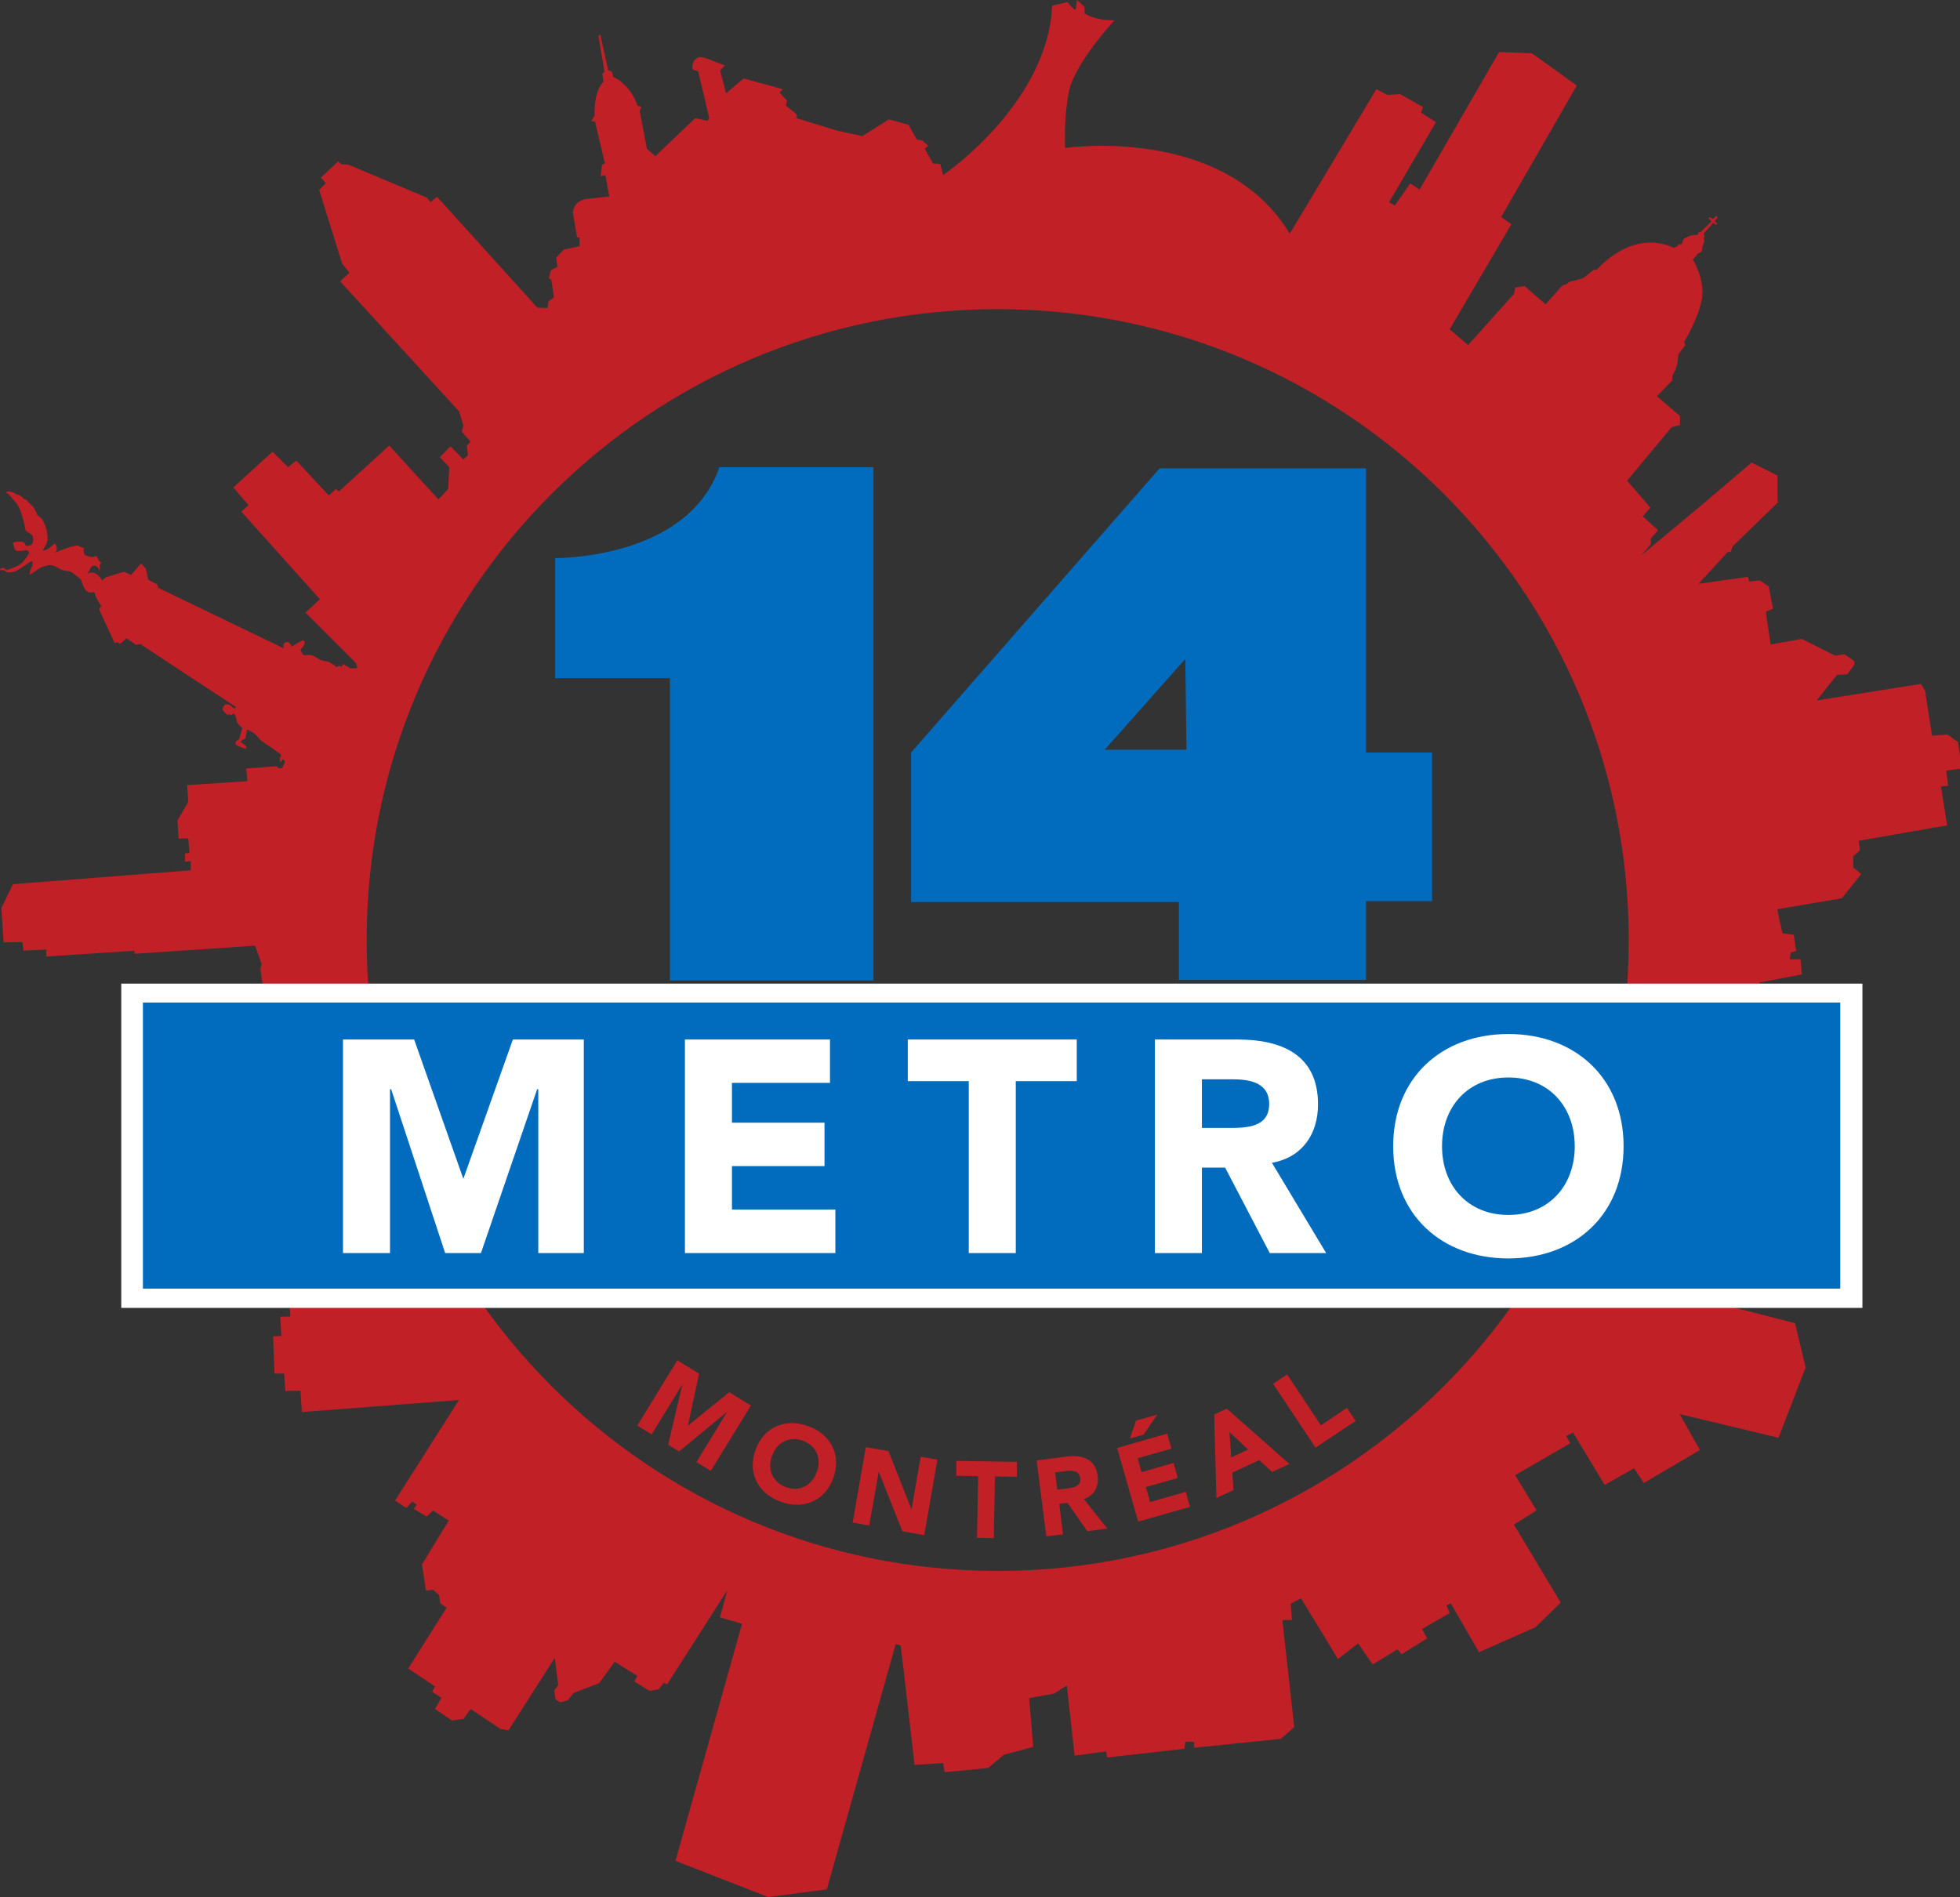
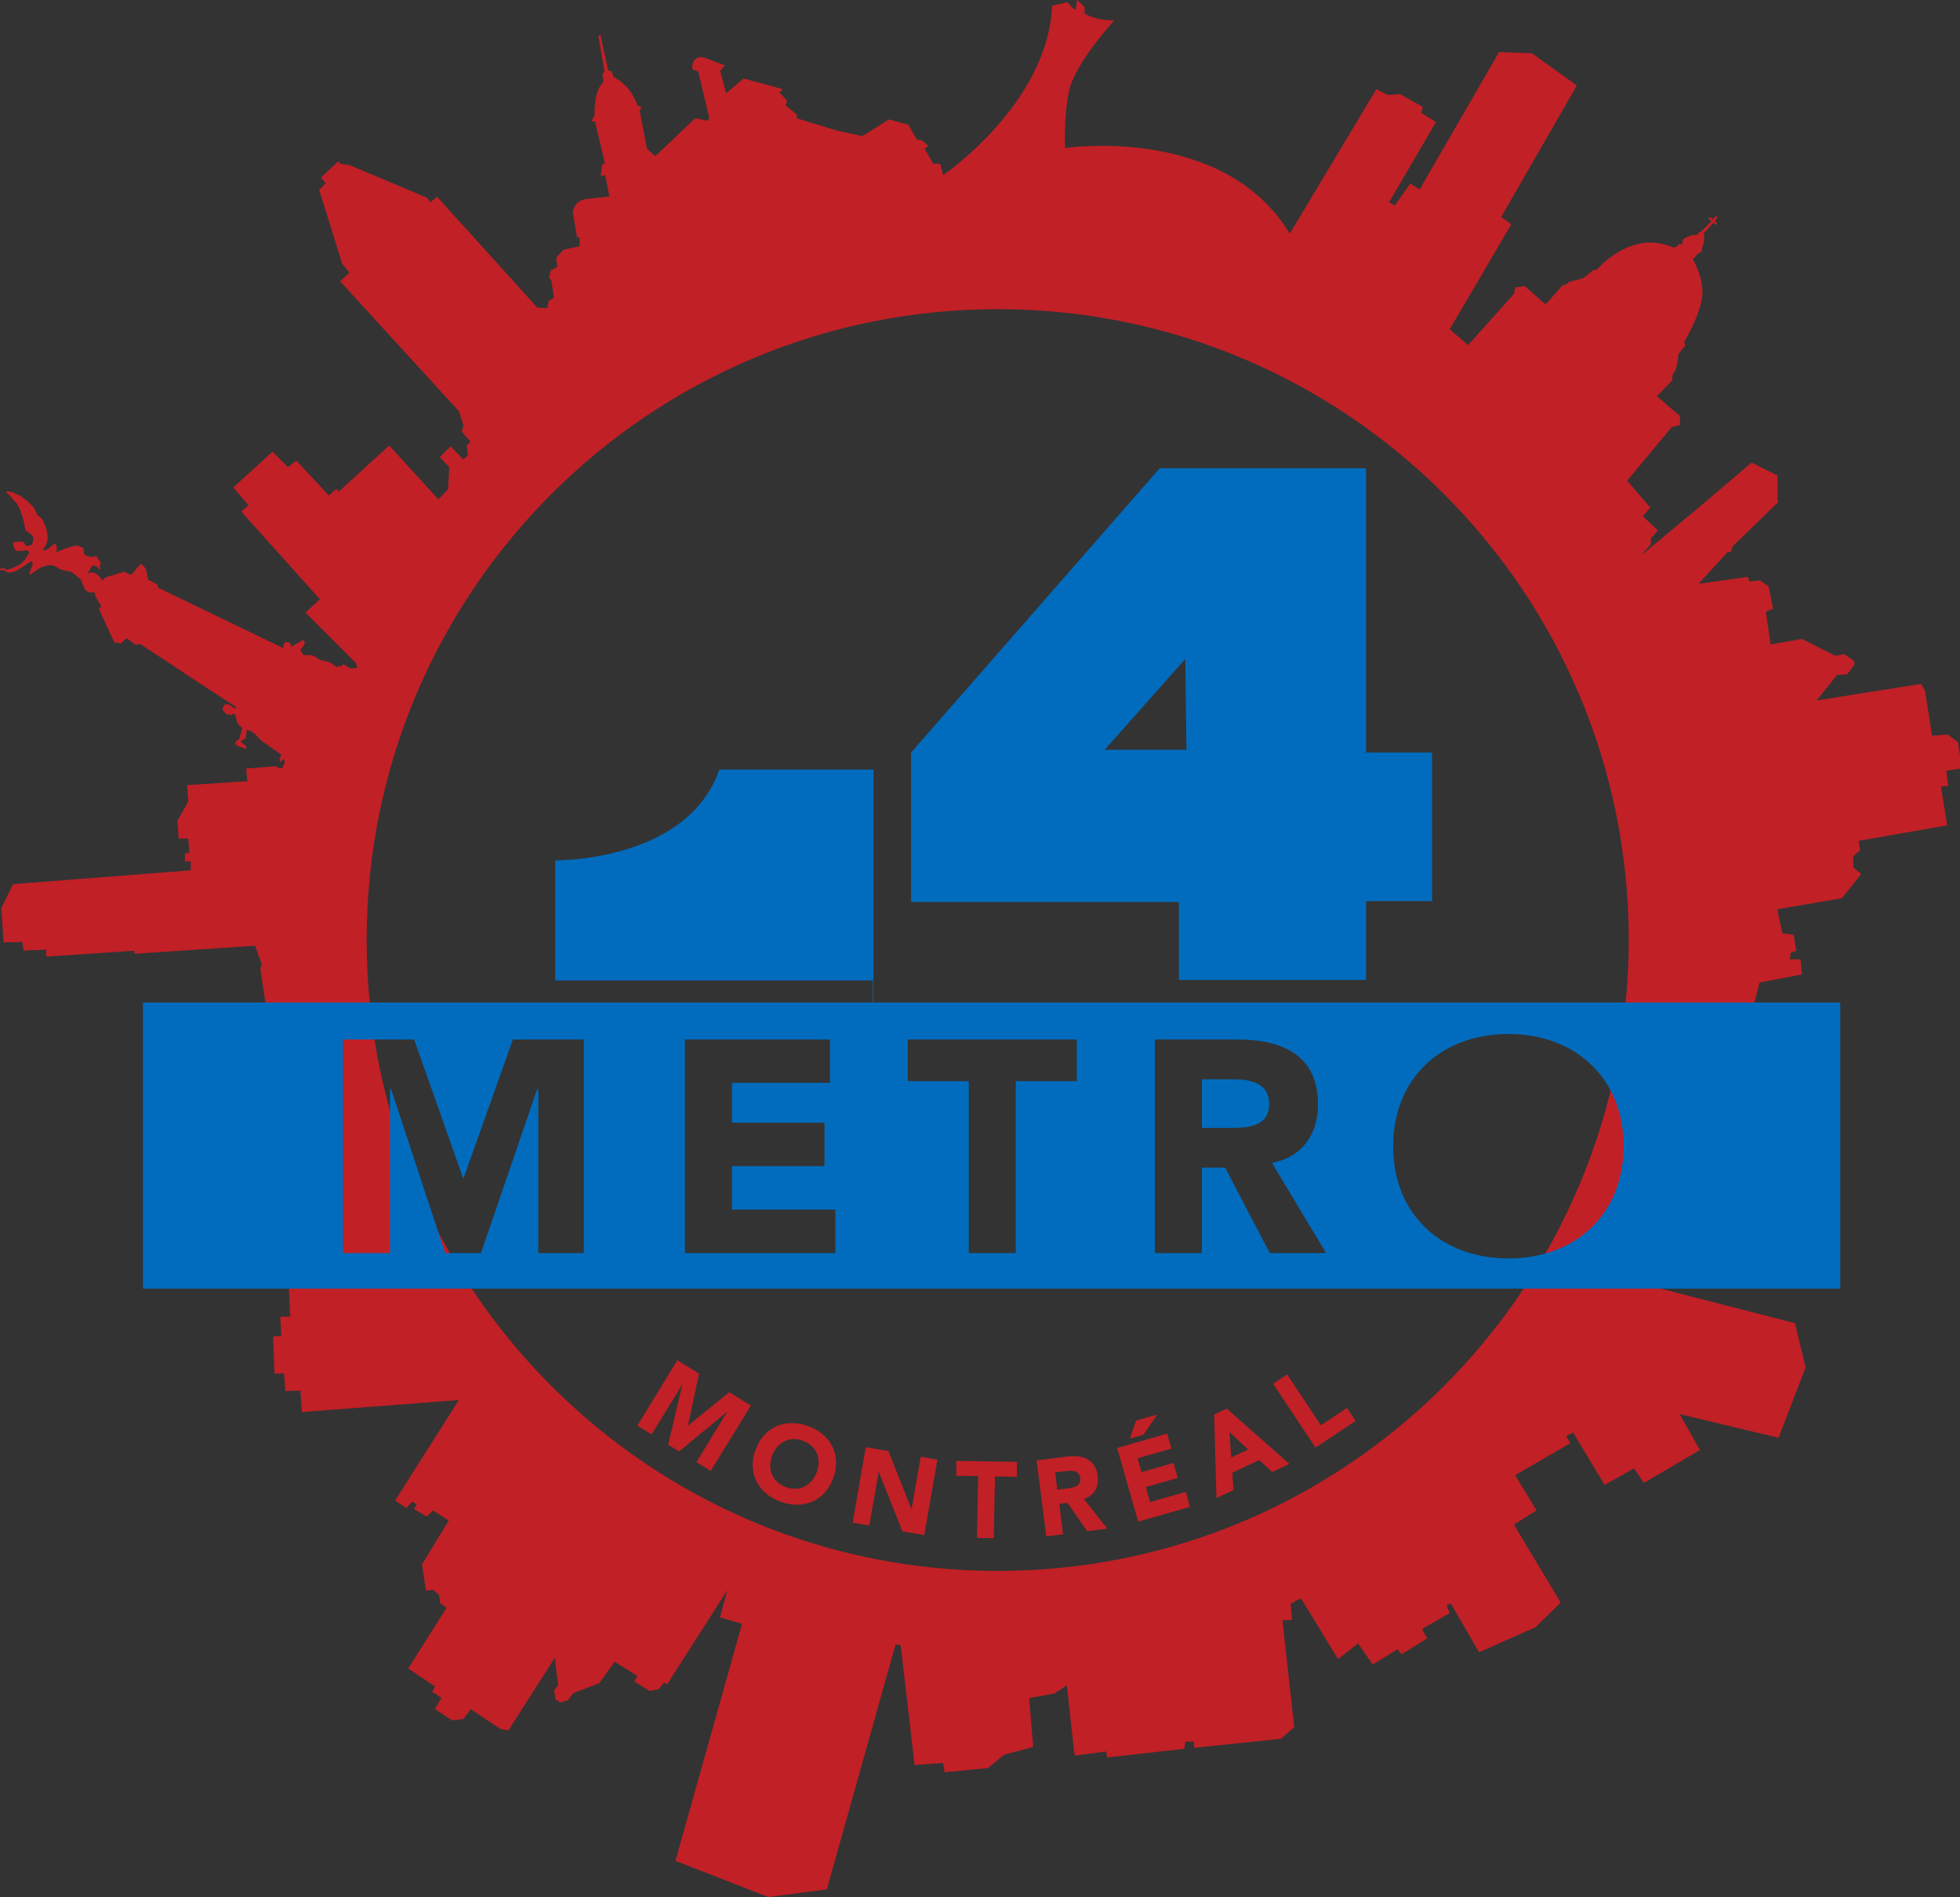
<svg xmlns="http://www.w3.org/2000/svg" xmlns:ns1="http://www.inkscape.org/namespaces/inkscape" xmlns:ns2="http://sodipodi.sourceforge.net/DTD/sodipodi-0.dtd" width="264.583mm" height="256.136mm" viewBox="0 0 264.583 256.136" version="1.1" id="svg112479" ns1:version="1.2 (dc2aedaf03, 2022-05-15)" ns2:docname="CJNT.svg" xml:space="preserve">
  <rect x="0" y="0" width="264.583" height="256.136" fill="#333333" stroke="none" />
  <ns2:namedview id="namedview112481" pagecolor="#ffffff" bordercolor="#999999" borderopacity="1" ns1:showpageshadow="0" ns1:pageopacity="0" ns1:pagecheckerboard="0" ns1:deskcolor="#d1d1d1" ns1:document-units="mm" showgrid="false" ns1:zoom="0.55118716" ns1:cx="303.88952" ns1:cy="436.33092" ns1:current-layer="layer1" />
  <defs id="defs112476" />
  <g ns1:label="Layer 1" ns1:groupmode="layer" id="layer1" transform="translate(5.685,-4.649)">
    <path d="m 1029.445,243.554 v 0 c 0,0 0,-0.001 0,0" style="fill:#000000;fill-opacity:1;fill-rule:nonzero;stroke:none" id="path68336" transform="matrix(15.443,0,0,-15.443,-15898.228,3835.376)" clip-path="none" />
    <path d="m 1037.831,234.322 c -3.046,0 -5.516,2.47 -5.516,5.516 0,3.046 2.47,5.515 5.516,5.515 3.046,0 5.516,-2.469 5.516,-5.515 0,-3.046 -2.47,-5.516 -5.516,-5.516 m 6.817,9.349 v 0.227 l -0.227,0.114 -0.417,-0.355 -0.549,-0.458 0.085,0.098 v 0.05 l 0.063,0.073 -0.133,0.122 0.066,0.076 -0.203,0.236 0.389,0.467 0.073,0.019 v 0.079 l -0.202,0.173 0.135,0.139 v 0.041 l 0.028,0.05 0.016,0.057 0.01,0.082 0.059,0.076 -0.01,0.028 c 0,0 0.128,0.212 0.156,0.379 0.028,0.167 -0.08,0.346 -0.08,0.346 l 0.022,0.019 0.019,0.028 c 0,0 0.022,0.01 0.031,0.016 0.01,0.006 0.01,0.025 0.01,0.035 0,0.009 0.01,0.031 0.013,0.041 0.01,0.009 0,0.05 0,0.05 0.016,0.003 0,0.035 0,0.035 l 0.085,0.095 0.022,-0.019 0.012,0.009 -0.022,0.025 0.025,0.032 -0.012,0.013 -0.029,-0.029 -0.028,0.019 -0.01,-0.013 0.025,-0.025 -0.097,-0.095 c -0.019,0.007 -0.022,-0.022 -0.022,-0.022 l -0.057,-0.006 c 0,0 -0.044,-0.016 -0.06,-0.026 -0.015,-0.009 -0.022,-0.05 -0.022,-0.05 l -0.034,-0.003 v -0.013 l -0.038,-0.016 c -0.373,0.169 -0.67,-0.191 -0.67,-0.191 l -0.032,-0.004 c 0,0 -0.079,-0.066 -0.094,-0.072 -0.016,-0.007 -0.12,-0.032 -0.12,-0.032 0,0 -0.022,-0.026 -0.041,-0.026 -0.019,0 -0.05,-0.044 -0.05,-0.044 l -0.113,-0.126 -0.183,0.16 -0.082,-0.013 -0.01,-0.054 -0.402,-0.449 -0.161,0.138 0.539,0.919 -0.089,0.063 0.661,1.149 -0.392,0.282 -0.287,0.011 -0.695,-1.202 -0.082,0.053 -0.135,-0.193 -0.05,0.029 0.41,0.7 -0.129,0.082 0.015,0.05 -0.199,0.113 -0.11,-0.007 -0.098,0.05 -0.757,-1.263 c -0.577,0.956 -1.963,0.749 -1.963,0.749 0,0 -0.016,0.249 0.033,0.495 0.05,0.246 0.398,0.622 0.398,0.622 -0.164,-0.007 -0.261,0.059 -0.261,0.059 l -10e-4,0.057 -0.066,0.062 -0.012,-0.088 c -0.032,0.013 -0.07,0.069 -0.07,0.069 l -0.135,-0.032 c -0.038,-0.86 -0.953,-1.481 -0.953,-1.481 l -0.025,0.098 -0.063,0.003 -0.073,0.129 0.031,0.025 -0.05,0.047 -0.05,0.009 -0.073,0.129 -0.171,0.047 -0.232,-0.146 -0.218,0.047 -0.356,0.109 v 0.034 l -0.095,0.076 0.01,0.044 -0.066,0.072 0.031,0.028 -0.344,0.094 -0.153,-0.13 -0.052,0.198 0.041,0.047 c 0,0 -0.072,0.025 -0.151,0.057 -0.079,0.031 -0.095,0.003 -0.095,0.003 -0.05,-0.029 -0.037,-0.095 -0.037,-0.095 l 0.05,-0.019 0.096,-0.406 -0.012,-0.025 -0.111,0.022 -0.348,-0.332 -0.073,0.065 -0.064,0.334 0.016,0.032 -0.035,0.012 c -0.067,0.195 -0.209,0.248 -0.209,0.248 l -0.016,0.05 -0.031,0.01 -0.068,0.311 -0.018,-0.009 0.054,-0.312 -0.019,-0.022 0.01,-0.069 c -0.088,-0.079 -0.078,-0.293 -0.078,-0.293 l -0.028,-0.051 0.032,-0.003 0.086,-0.365 -0.025,-0.013 -0.012,-0.1 0.041,0.009 0.035,-0.186 -0.205,-0.022 c -0.119,-0.023 -0.113,-0.124 -0.113,-0.124 l 0.036,-0.211 0.022,-0.003 v -0.075 l -0.138,-0.029 -0.066,-0.07 0.01,-0.082 -0.056,-0.028 -0.019,-0.069 0.022,-0.016 0.023,-0.154 -0.047,-0.032 -0.01,-0.06 -0.088,0.003 -0.877,0.97 -0.056,-0.047 -0.035,0.04 -0.678,0.285 -0.073,0.009 -0.022,0.022 -0.151,-0.142 0.042,-0.048 -0.057,-0.06 0.201,-0.645 0.063,-0.078 -0.081,-0.076 1.04,-1.137 0.038,-0.125 -0.015,-0.051 0.076,-0.088 -0.032,-0.035 0.01,-0.085 -0.041,-0.035 -0.111,0.114 -0.094,-0.095 0.083,-0.088 -0.01,-0.192 -0.085,-0.089 -0.43,0.471 -0.44,-0.402 -0.025,0.022 -0.063,-0.057 -0.284,0.305 -0.073,-0.057 -0.135,0.135 -0.343,-0.313 0.133,-0.154 -0.063,-0.057 0.687,-0.766 -0.126,-0.117 0.443,-0.443 0.01,-0.041 -0.044,-0.004 -0.019,0.002 -0.061,0.036 -0.014,-0.023 -0.026,0.009 -0.012,-0.015 c 0,0 -0.047,0.034 -0.06,0.042 -0.014,0.008 -0.074,0.018 -0.091,0.025 -0.017,0.007 -0.037,0.029 -0.068,0.038 -0.031,0.009 -0.066,-0.002 -0.074,0.003 -0.01,0.006 -0.029,0.043 -0.027,0.046 0,0.004 0.043,0.047 0.036,0.068 -0.01,0.021 -0.019,0.015 -0.037,0.005 -0.017,-0.009 -0.079,-0.046 -0.079,-0.046 0,0.013 -0.015,0.051 -0.049,0.039 -0.033,-0.011 -0.017,-0.054 -0.017,-0.054 l -1.098,0.53 -0.01,0.03 -0.078,0.041 -0.02,0.095 -0.042,0.047 -0.088,-0.101 -0.06,0.029 -0.159,-0.049 -0.036,-0.03 c 0,0 0,0.024 -0.045,0.056 -0.043,0.033 -0.081,0.004 -0.081,0.004 0,0 0.019,0.031 0.026,0.048 0.01,0.017 0.017,0.027 0.041,0.023 0.023,-0.004 0.041,-0.045 0.041,-0.045 0,0 0,0.031 0,0.047 0,0.015 0.017,0.019 0.011,0.025 -0.01,0.005 -0.029,0.032 -0.035,0.049 -0.01,0.017 -0.014,0.007 -0.033,0.001 -0.018,-0.005 -0.06,0.009 -0.073,0.018 -0.013,0.009 -0.01,0.048 -0.01,0.057 0,0.008 -0.016,0.006 -0.034,0.015 -0.017,0.009 -0.01,0.015 -0.062,0.003 -0.054,-0.012 -0.152,-0.055 -0.152,-0.055 l 0.01,0.017 c 0.01,0.017 -0.01,0.063 -0.01,0.063 0,0 -0.018,-0.008 -0.05,-0.037 -0.032,-0.028 -0.062,-0.025 -0.062,-0.025 l 0.024,0.04 c 0.024,0.04 0.021,0.078 0.017,0.107 0,0.029 -0.029,0.1 -0.04,0.12 -0.011,0.019 -0.047,0.043 -0.048,0.043 10e-4,-0.001 0,0 0,0 v 0 c -10e-4,0.002 0,0.01 -0.015,0.036 -0.019,0.045 -0.058,0.071 -0.058,0.071 -0.017,0.032 -0.045,0.035 -0.045,0.035 -0.018,0.03 -0.065,0.04 -0.065,0.04 -0.019,0.018 -0.065,0.027 -0.078,0.024 -0.014,-0.004 -0.011,-0.013 10e-4,-0.017 0.012,-0.005 0.025,-0.025 0.076,-0.083 0.051,-0.057 0.081,-0.232 0.082,-0.239 10e-4,-0.007 0.036,-0.022 0.056,-0.042 0.019,-0.02 0.01,-0.067 0,-0.08 -0.01,-0.012 -0.043,-0.017 -0.049,-0.015 -0.01,0.002 -0.01,0.017 -0.018,0.027 -0.01,0.011 -0.026,0.009 -0.037,0.011 -0.01,10e-4 -0.045,-0.002 -0.057,-0.008 -0.012,-0.006 0.01,-0.052 0.012,-0.062 0.01,-0.01 0.01,-0.012 0.037,-0.012 0.028,-10e-4 0.055,0.008 0.065,0.006 0.011,-10e-4 0.025,-0.011 0.019,-0.029 -0.01,-0.018 -0.038,-0.063 -0.066,-0.087 -0.028,-0.025 -0.101,-0.047 -0.116,-0.053 -0.015,-0.006 -0.02,0.004 -0.034,0.012 -0.013,0.008 -0.029,-0.002 -0.035,-0.008 -0.01,-0.007 0.01,-0.011 0.021,-0.008 0.01,0.004 0.028,-0.013 0.037,-0.017 0.01,-0.004 0.032,-0.007 0.066,0.003 0.034,0.009 0.145,0.094 0.153,0.091 0.01,-0.003 0.011,-0.03 -10e-4,-0.054 -0.013,-0.023 -0.019,-0.064 -0.019,-0.064 l 0.013,0.006 c 0,0 0.029,0.02 0.061,0.041 0.033,0.022 0.025,0.017 0.078,0.033 0.053,0.016 0.09,-0.018 0.118,-0.032 0.028,-0.013 0.063,-0.013 0.088,-0.021 0.024,-0.008 0.095,-0.072 0.095,-0.072 0,0 0.01,-0.05 0.036,-0.086 0.027,-0.037 0.072,-0.021 0.072,-0.021 0,0 0.01,0.003 0.012,-0.018 0,-0.022 0.054,-0.102 0.054,-0.102 l -0.018,-0.031 0.135,-0.293 0.021,0.006 0.029,-0.013 0.055,0.048 0.081,-0.057 0.04,0.006 0.492,-0.325 0.345,-0.226 -0.016,-0.012 c 0,0 -0.015,0.009 -0.025,0.02 -0.01,0.011 -0.024,0.015 -0.042,0.017 -0.019,0.003 -0.028,-0.021 -0.034,-0.034 -0.01,-0.013 0.018,-0.038 0.025,-0.046 0.01,-0.008 0.02,-0.016 0.02,-0.016 0,0 0.01,0.016 0.021,0.004 0.011,-0.011 0.026,0.011 0.026,0.011 l 0.01,-0.007 c 0.01,-0.008 0.013,-0.033 0.022,-0.063 0.01,-0.03 0.036,-0.045 0.041,-0.052 0.01,-0.007 0,-0.026 0,-0.026 l -0.022,-0.076 c 0,0 -0.017,-0.015 -0.02,-0.012 0,0.002 -0.011,-0.01 -0.013,-0.027 0,-0.017 0.05,-0.032 0.059,-0.034 0.01,-0.002 0.028,-0.014 0.028,-0.014 0,0 0.01,0.013 0.01,0.017 0,0.005 -10e-4,0.009 -0.013,0.018 -0.011,0.008 -0.039,0.028 -0.039,0.028 l 0.016,0.018 c 0,0 0.014,0.001 0.023,0.008 0.01,0.008 0.016,0.075 0.016,0.075 0,0 0,0.006 0.01,0.003 0.01,-0.002 0.063,-0.032 0.07,-0.043 0.01,-0.011 0.043,-0.051 0.063,-0.063 0.019,-0.011 0.141,-0.097 0.149,-0.103 0.01,-0.006 0.01,-0.01 0,-0.033 -0.01,-0.023 0,-0.041 0.01,-0.036 0,0.006 0.013,0.022 0.013,0.022 l 0.015,-0.009 v -0.022 l -0.02,-0.046 -0.031,-0.001 -0.021,0.017 -0.263,-0.02 0.01,-0.111 -0.527,-0.034 0.01,-0.146 -0.094,-0.163 0.01,-0.159 0.084,0.002 0.011,-0.126 -0.04,-0.006 v -0.072 l 0.051,0.005 v -0.08 l -1.554,-0.121 -0.102,-0.21 0.02,-0.299 0.164,0.003 0.01,-0.075 0.199,0.009 v -0.061 l 0.771,0.051 v -0.027 l 1.054,0.071 0.057,-0.158 -0.01,-0.05 0.071,-0.472 -0.39,-0.09 0.091,-0.793 0.422,-0.005 0.044,-0.506 -0.103,-0.011 v -0.093 l -0.63,-0.042 0.054,-0.697 0.155,0.007 0.01,-0.088 0.523,0.037 0.014,-0.281 -0.088,-0.002 0.01,-0.168 -0.072,-0.003 0.012,-0.325 h 0.084 l 0.011,-0.153 0.132,0.003 0.012,-0.187 1.373,0.105 -0.558,-0.879 0.099,-0.065 0.052,0.057 0.038,-0.029 -0.025,-0.036 0.112,-0.067 0.056,0.053 0.137,-0.088 -0.234,-0.383 0.035,-0.229 0.063,0.007 0.052,-0.046 0.01,-0.072 0.055,-0.039 -0.335,-0.531 0.234,-0.157 -0.025,-0.046 0.082,-0.054 -0.058,-0.097 0.149,-0.1 0.101,0.013 0.063,0.086 0.263,-0.175 0.067,-0.011 0.405,0.634 0.03,-0.239 -0.035,-0.045 0.011,-0.077 0.04,-0.029 0.069,0.019 0.048,0.063 0.226,0.087 0.134,0.187 0.198,-0.123 -0.025,-0.05 0.133,-0.082 0.08,0.015 0.045,0.057 0.028,-0.015 0.526,0.823 -0.064,-0.237 0.193,-0.056 -0.582,-2.073 0.811,-0.316 0.512,0.067 0.602,2.144 0.044,-0.012 0.121,-1.044 0.25,0.016 0.013,-0.08 0.38,0.037 0.138,0.116 0.256,0.068 -0.035,0.427 0.218,0.04 0.111,0.07 0.068,-0.613 0.275,0.037 0.01,-0.053 0.674,0.076 0.01,0.063 0.076,-0.002 v -0.052 l 0.758,0.078 0.117,0.103 -0.104,0.935 h 0.084 l -0.011,0.143 0.09,0.048 0.323,-0.532 0.176,0.137 0.127,-0.184 0.218,0.133 0.035,-0.044 0.224,0.14 -0.045,0.081 0.242,0.14 -0.028,0.066 0.037,0.019 0.247,-0.428 0.494,0.219 0.22,0.215 -0.409,0.682 0.198,0.124 -0.187,0.308 0.481,0.279 -0.035,0.063 0.06,0.031 0.276,-0.458 0.257,0.145 0.086,-0.128 0.49,0.288 -0.177,0.314 0.864,-0.207 0.237,0.615 -0.093,0.387 -1.447,0.372 0.103,0.225 0.303,-0.078 0.059,0.211 0.072,-0.009 0.081,0.309 -0.038,0.116 0.015,0.256 -0.196,0.056 0.072,0.29 0.283,-0.072 0.059,0.233 0.044,-0.009 0.147,0.562 -0.044,0.015 0.018,0.063 0.047,-0.006 0.112,0.444 0.371,0.071 -0.013,0.132 h -0.094 l 0.01,0.06 0.047,0.013 -0.022,0.141 -0.098,0.013 -0.022,0.094 -0.023,0.117 0.564,0.096 0.169,0.212 -0.069,0.056 -10e-4,0.098 0.06,0.054 -0.013,0.082 0.774,0.135 -0.054,0.34 0.063,0.006 -0.017,0.132 0.136,0.02 -0.033,0.23 -0.091,0.066 -0.136,-0.01 -0.061,0.393 -0.035,0.06 -0.913,-0.145 0.179,0.224 0.088,0.004 0.063,0.085 v 0.031 l -0.086,0.06 -0.081,-0.013 -0.291,0.147 -0.274,-0.048 -0.042,0.286 0.063,0.026 -0.038,0.195 -0.076,0.053 -0.095,-0.01 -0.01,0.041 -0.432,-0.061 0.255,0.278 h 0.025 l 0.019,0.05 0.402,0.391 z" style="fill:#c12026;fill-opacity:1;fill-rule:nonzero;stroke:none" id="path68338" transform="matrix(15.443,0,0,-15.443,-15898.228,3835.376)" clip-path="none" />
-     <path d="m 1036.74,239.484 h -1.774 v 2.643 h -1.003 v 1.05 c 0,0 1.155,-0.016 1.435,0.794 h 1.347 v -4.487 z" style="fill:#016cbe;fill-opacity:1;fill-rule:nonzero;stroke:none" id="path68340" transform="matrix(15.443,0,0,-15.443,-15898.228,3835.376)" clip-path="none" />
+     <path d="m 1036.74,239.484 h -1.774 h -1.003 v 1.05 c 0,0 1.155,-0.016 1.435,0.794 h 1.347 v -4.487 z" style="fill:#016cbe;fill-opacity:1;fill-rule:nonzero;stroke:none" id="path68340" transform="matrix(15.443,0,0,-15.443,-15898.228,3835.376)" clip-path="none" />
    <path d="m 1038.766,241.501 0.705,0.794 0.01,-0.794 h -0.714 z m 2.285,-0.024 v 2.485 h -1.804 l -2.173,-2.485 v -1.307 h 2.341 v -0.681 h 1.636 v 0.689 h 0.577 v 1.299 z" style="fill:#016cbe;fill-opacity:1;fill-rule:nonzero;stroke:none" id="path68342" transform="matrix(15.443,0,0,-15.443,-15898.228,3835.376)" clip-path="none" />
-     <path d="M 10.684,181.229 H 245.725 V 137.448 H 10.684 Z" style="fill:#ffffff;fill-opacity:1;fill-rule:nonzero;stroke:none;stroke-width:15.443" id="path68348" clip-path="none" />
-     <path d="m 1042.295,238.636 c -0.351,0 -0.58,-0.253 -0.58,-0.601 0,-0.348 0.229,-0.601 0.58,-0.601 0.351,0 0.58,0.253 0.58,0.601 0,0.348 -0.229,0.601 -0.58,0.601" style="fill:#016cbe;fill-opacity:1;fill-rule:nonzero;stroke:none" id="path68352" transform="matrix(15.443,0,0,-15.443,-15898.228,3835.376)" clip-path="none" />
    <path d="m 1039.885,238.62 h -0.269 v -0.425 h 0.243 c 0.15,0 0.345,0.006 0.345,0.209 0,0.187 -0.169,0.216 -0.319,0.216" style="fill:#016cbe;fill-opacity:1;fill-rule:nonzero;stroke:none" id="path68354" transform="matrix(15.443,0,0,-15.443,-15898.228,3835.376)" clip-path="none" />
    <path d="m 1042.295,237.054 c -0.583,0 -1.007,0.382 -1.007,0.981 0,0.598 0.424,0.981 1.007,0.981 0.583,0 1.007,-0.383 1.007,-0.981 0,-0.599 -0.424,-0.981 -1.007,-0.981 m -2.086,0.047 -0.39,0.747 h -0.203 v -0.747 h -0.411 v 1.867 h 0.722 c 0.383,0 0.704,-0.131 0.704,-0.567 0,-0.261 -0.139,-0.464 -0.403,-0.511 l 0.474,-0.789 z m -1.687,1.503 h -0.533 v -1.503 h -0.411 v 1.503 h -0.533 v 0.364 h 1.477 z m -2.11,-1.503 h -1.315 v 1.867 h 1.268 v -0.379 h -0.857 v -0.348 h 0.809 v -0.38 h -0.809 v -0.38 h 0.904 z m -2.185,0 h -0.412 v 1.432 h -0.01 l -0.491,-1.432 h -0.313 l -0.472,1.432 h -0.01 v -1.432 h -0.411 v 1.867 h 0.622 l 0.43,-1.218 v 0 l 0.433,1.218 h 0.62 v -1.867 z m -3.868,-0.311 h 14.837 v 2.501 h -14.837 z" style="fill:#016cbe;fill-opacity:1;fill-rule:nonzero;stroke:none" id="path68356" transform="matrix(15.443,0,0,-15.443,-15898.228,3835.376)" clip-path="none" />
    <path d="m 80.347,197.121 1.93,1.189 4.154,-6.764 v 0.015 l -1.915,8.138 1.467,0.911 6.471,-5.343 h 0.015 l -4.139,6.779 1.93,1.189 5.42,-8.818 -2.919,-1.807 -5.575,4.509 v -0.015 l 1.498,-6.996 -2.934,-1.807 z" style="fill:#c12026;fill-opacity:1;fill-rule:nonzero;stroke:none;stroke-width:15.443" id="path68362" clip-path="none" />
    <path d="m 1035.859,235.33 c 0.044,0.117 0.152,0.174 0.27,0.13 0.119,-0.044 0.164,-0.158 0.12,-0.275 -0.043,-0.117 -0.152,-0.174 -0.27,-0.13 -0.118,0.044 -0.164,0.158 -0.12,0.275 m -0.144,0.053 c -0.075,-0.201 0.02,-0.383 0.216,-0.455 0.196,-0.073 0.387,0.002 0.462,0.203 0.075,0.202 -0.02,0.384 -0.216,0.456 -0.196,0.073 -0.387,-0.002 -0.462,-0.204" style="fill:#c12026;fill-opacity:1;fill-rule:nonzero;stroke:none" id="path68366" transform="matrix(15.443,0,0,-15.443,-15898.228,3835.376)" clip-path="none" />
    <path d="m 1036.563,234.744 0.145,-0.025 0.083,0.469 h 10e-4 l 0.206,-0.52 0.191,-0.033 0.115,0.66 -0.146,0.025 -0.08,-0.458 h -10e-4 l -0.201,0.508 -0.198,0.034 z" style="fill:#c12026;fill-opacity:1;fill-rule:nonzero;stroke:none" id="path68368" transform="matrix(15.443,0,0,-15.443,-15898.228,3835.376)" clip-path="none" />
    <path d="m 1037.649,234.611 0.148,-0.002 0.01,0.539 0.192,-0.003 v 0.13 l -0.53,0.009 v -0.13 l 0.191,-0.003 -0.01,-0.54 z" style="fill:#c12026;fill-opacity:1;fill-rule:nonzero;stroke:none" id="path68370" transform="matrix(15.443,0,0,-15.443,-15898.228,3835.376)" clip-path="none" />
    <path d="m 1038.333,235.183 0.096,0.012 c 0.053,0.007 0.115,0.005 0.123,-0.062 0.01,-0.072 -0.06,-0.083 -0.113,-0.09 l -0.087,-0.011 z m -0.077,-0.559 0.146,0.018 -0.033,0.266 0.072,0.009 0.173,-0.248 0.175,0.023 -0.205,0.259 c 0.092,0.029 0.132,0.108 0.121,0.201 -0.02,0.155 -0.141,0.187 -0.277,0.169 l -0.257,-0.033 z" style="fill:#c12026;fill-opacity:1;fill-rule:nonzero;stroke:none" id="path68372" transform="matrix(15.443,0,0,-15.443,-15898.228,3835.376)" clip-path="none" />
    <path d="m 1038.986,235.479 0.12,0.034 0.12,0.176 -0.186,-0.053 z m 0.073,-0.726 0.453,0.129 -0.037,0.131 -0.312,-0.089 -0.037,0.131 0.279,0.08 -0.037,0.131 -0.28,-0.08 -0.034,0.121 0.296,0.084 -0.038,0.131 -0.437,-0.125 z" style="fill:#c12026;fill-opacity:1;fill-rule:nonzero;stroke:none" id="path68374" transform="matrix(15.443,0,0,-15.443,-15898.228,3835.376)" clip-path="none" />
    <path d="m 1040.02,235.383 -0.148,-0.069 -0.015,0.223 z m -0.276,-0.423 0.148,0.069 -0.01,0.152 0.235,0.11 0.113,-0.104 0.151,0.07 -0.548,0.484 -0.11,-0.052 0.02,-0.729 z" style="fill:#c12026;fill-opacity:1;fill-rule:nonzero;stroke:none" id="path68376" transform="matrix(15.443,0,0,-15.443,-15898.228,3835.376)" clip-path="none" />
    <path d="m 1040.609,235.4 0.351,0.233 -0.076,0.114 -0.228,-0.152 -0.295,0.445 -0.123,-0.082 z" style="fill:#c12026;fill-opacity:1;fill-rule:nonzero;stroke:none" id="path68378" transform="matrix(15.443,0,0,-15.443,-15898.228,3835.376)" clip-path="none" />
  </g>
</svg>